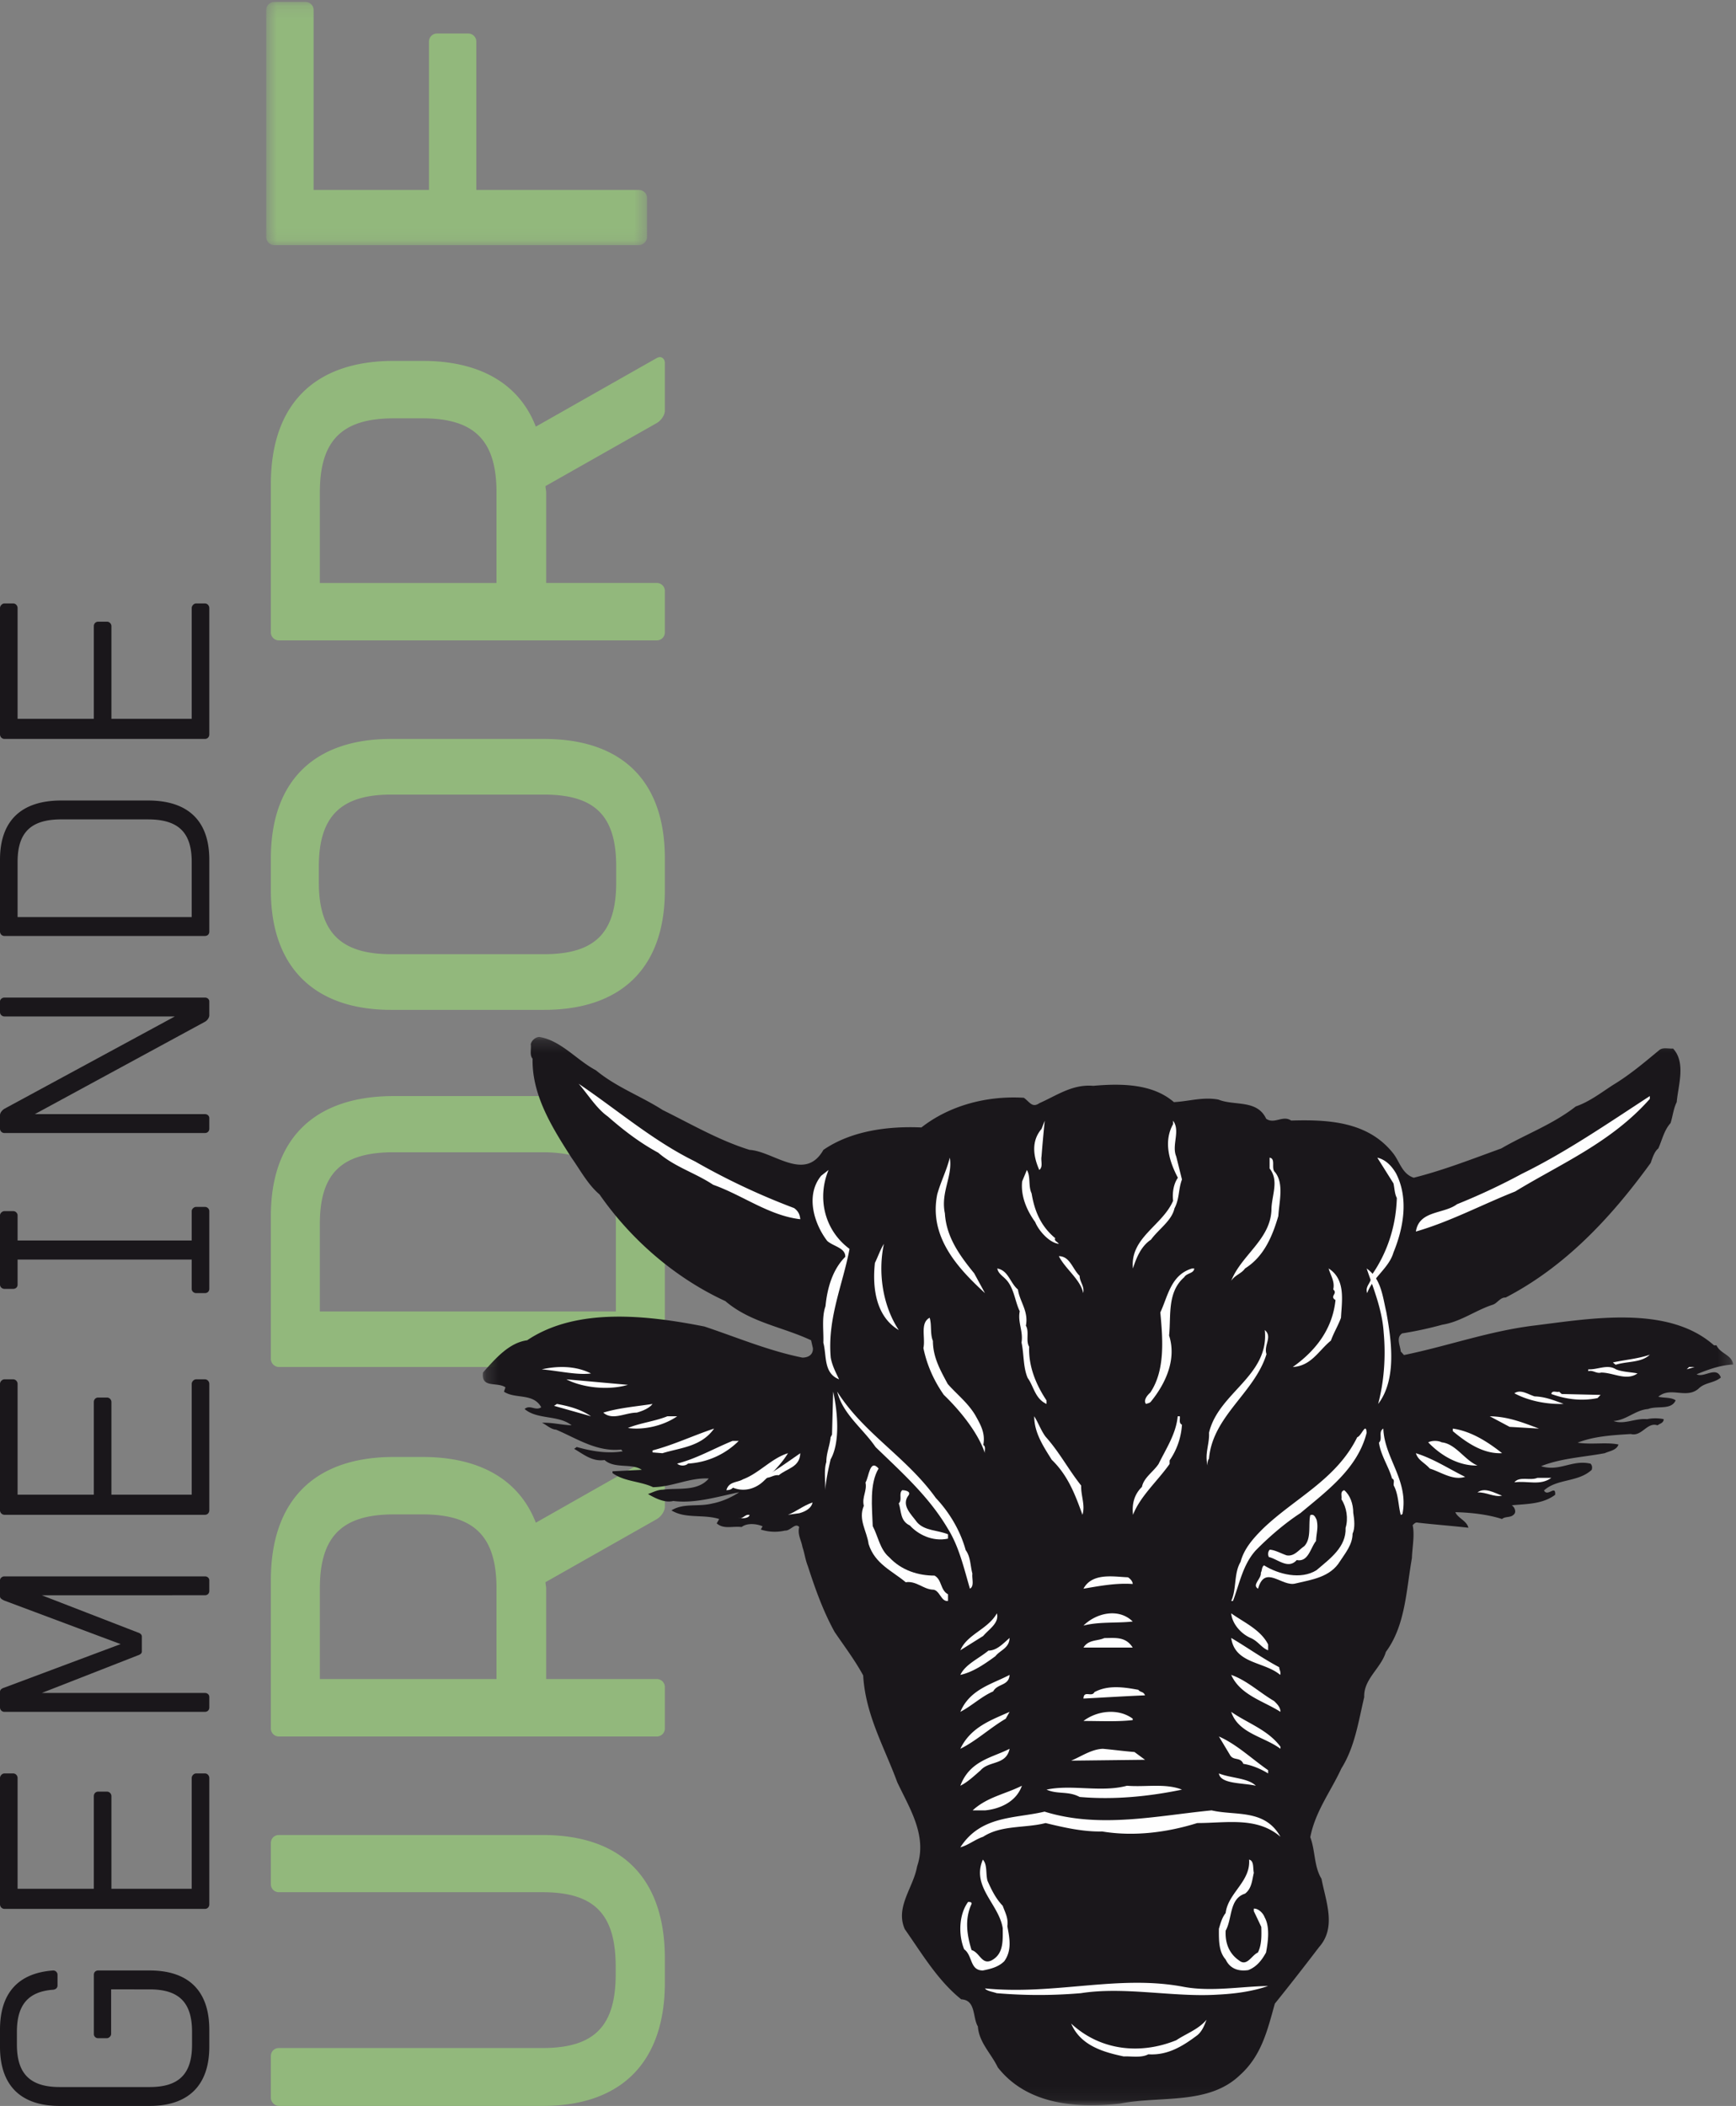
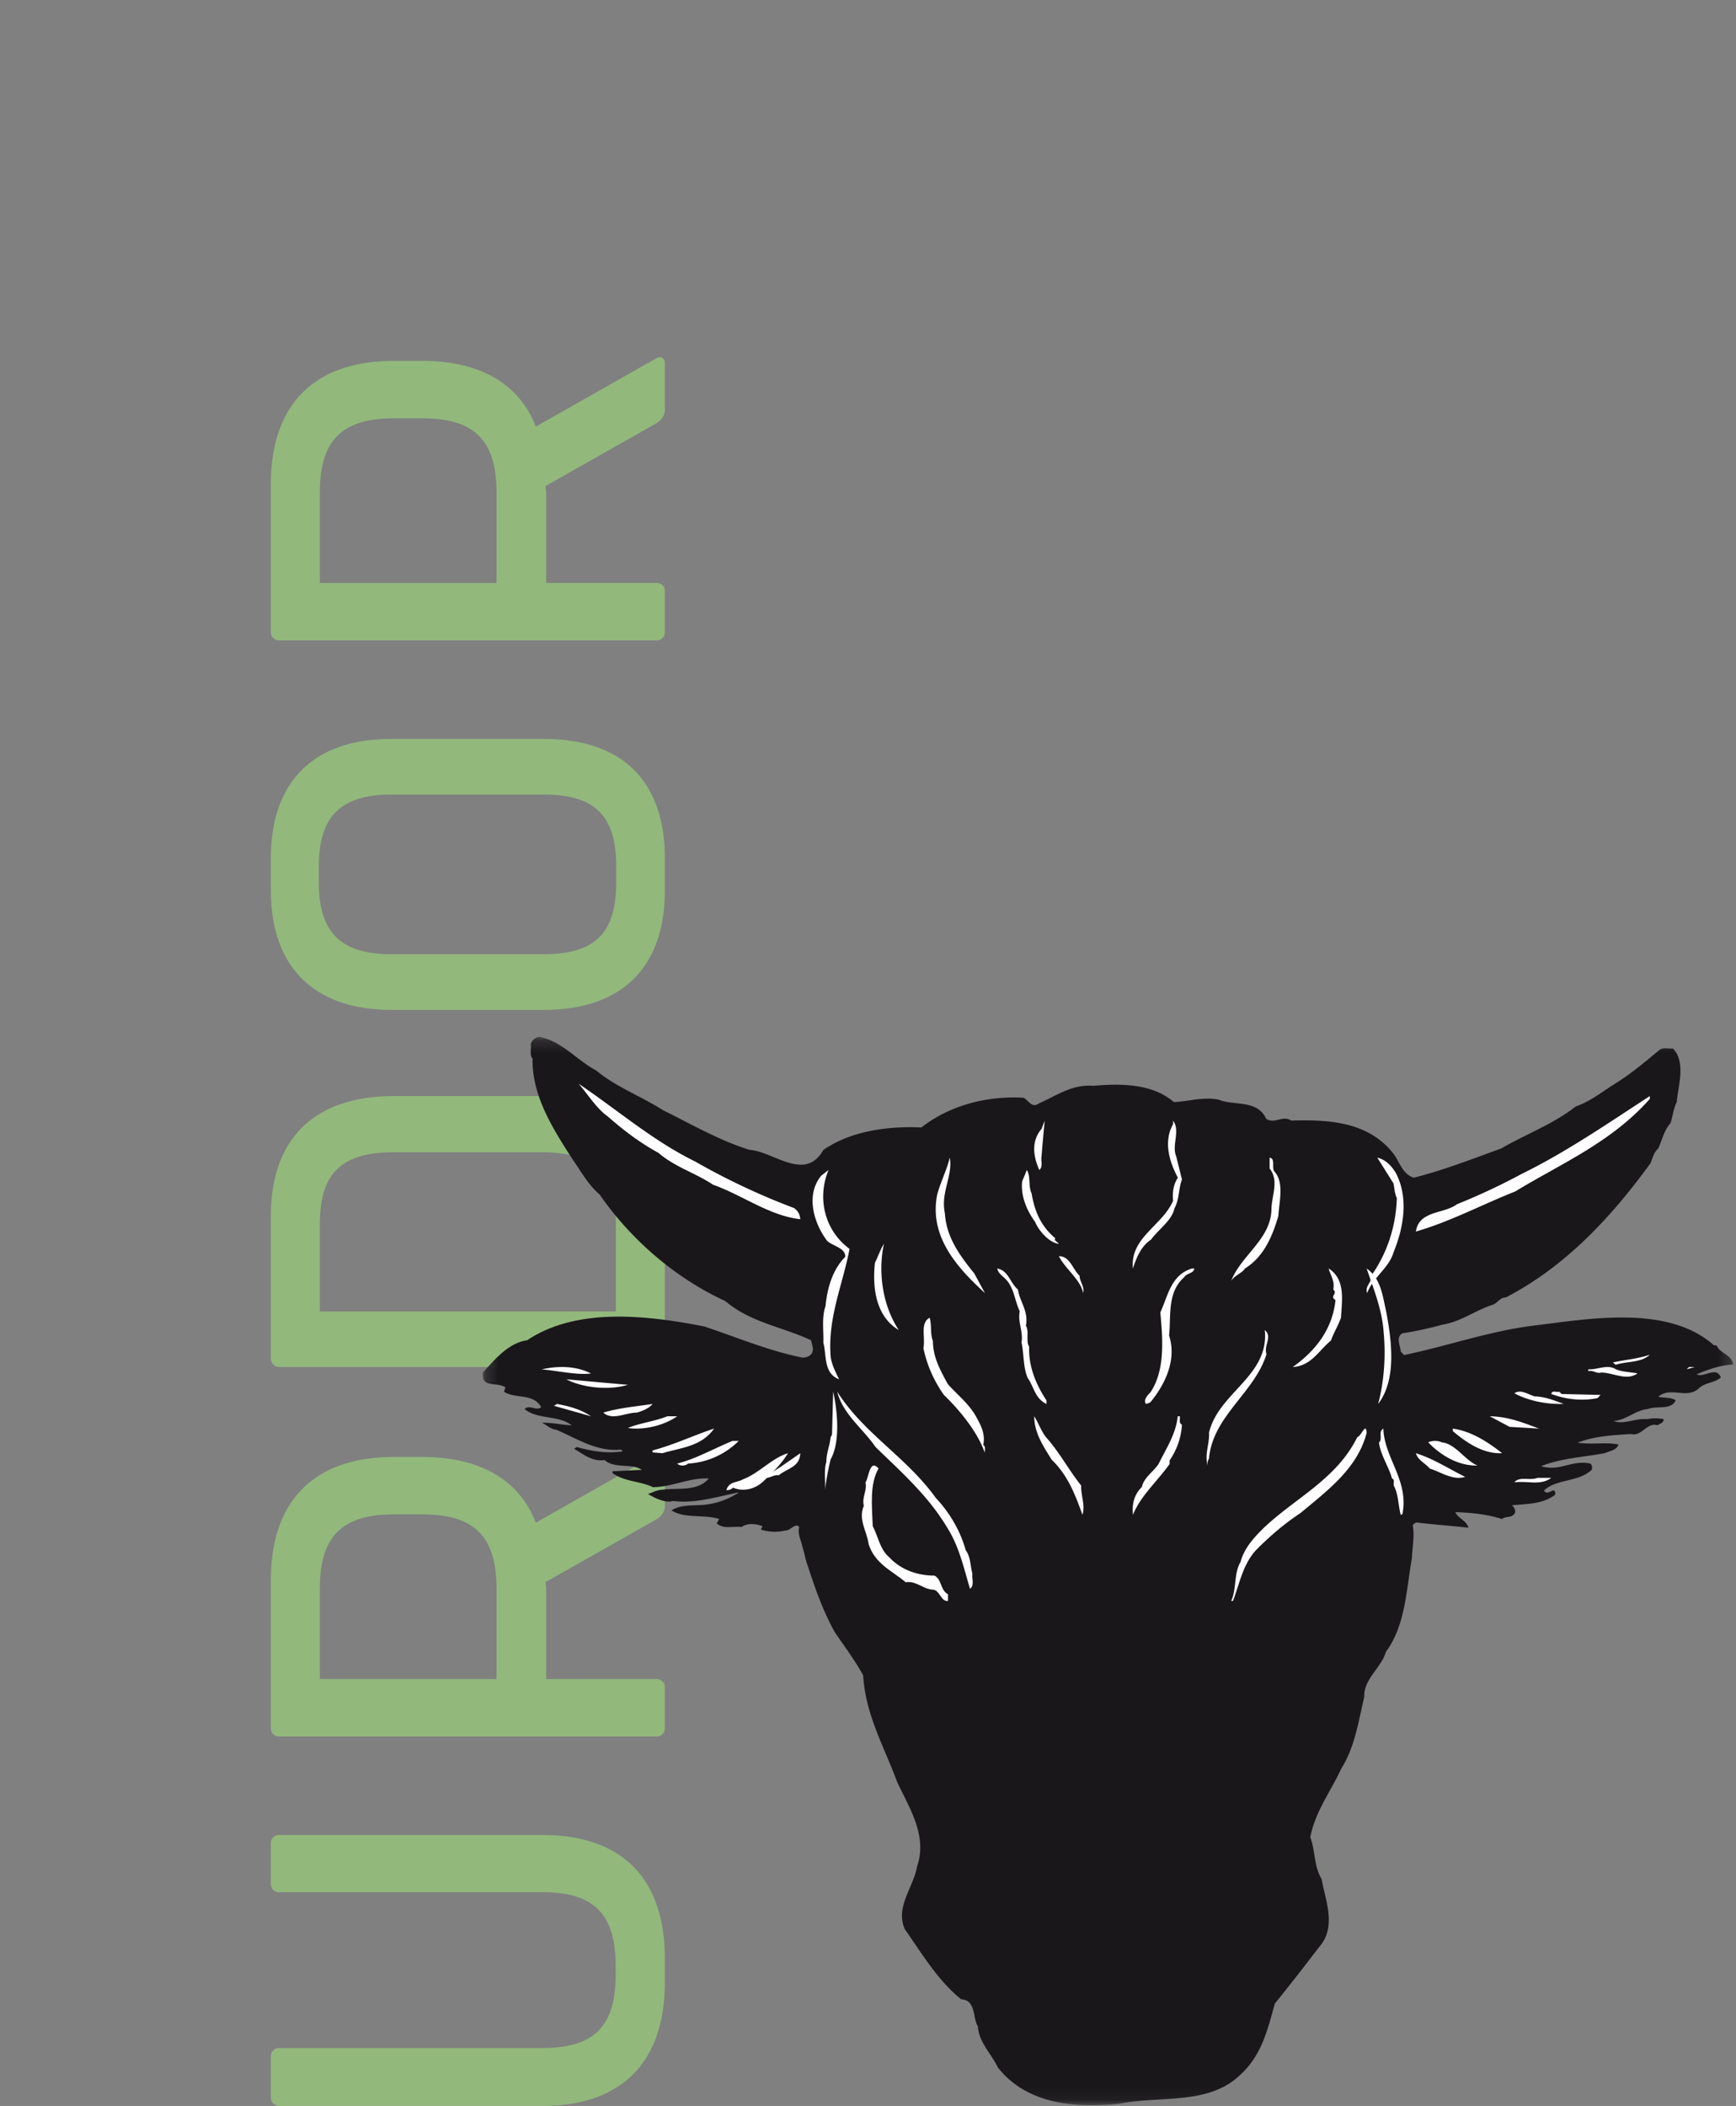
<svg xmlns="http://www.w3.org/2000/svg" width="141" height="171" fill="none">
  <rect width="100%" height="100%" fill="#808080" stroke="none" />
  <path fill-rule="evenodd" clip-rule="evenodd" d="M54 159.02v1.96c0 6.437-3.494 10.02-9.927 10.02H22.666a.678.678 0 0 1-.666-.672v-3.359c0-.392.277-.672.666-.672h21.407c4.215 0 5.934-1.79 5.934-5.99v-.615c0-4.254-1.72-6.046-5.934-6.046H22.666c-.389 0-.666-.28-.666-.672v-3.303c0-.391.277-.671.666-.671h21.407c6.433 0 9.927 3.526 9.927 10.02m-13.674-30.041c0-4.214-1.794-6.011-5.997-6.011h-2.353c-4.203 0-5.997 1.797-5.997 6.01v7.36h14.347v-7.36Zm13.001-10.898c.392-.225.673.056.673.393v3.876c0 .338-.281.786-.673 1.012l-9.022 5.11c0 .17.055.338.055.507v7.358h8.967a.65.65 0 0 1 .673.675v3.314a.649.649 0 0 1-.673.674H22.673a.648.648 0 0 1-.673-.674v-12.022c0-6.46 3.53-9.999 9.976-9.999h2.353c4.651 0 7.846 1.854 9.191 5.337l9.807-5.561ZM31.976 93.563c-4.204 0-5.997 1.684-5.997 5.813v7.116h24.042v-7.116c0-4.13-1.794-5.813-5.997-5.813H31.976ZM54 98.723v11.625c0 .326-.337.652-.673.652H22.673a.67.67 0 0 1-.673-.652V98.724C22 92.476 25.53 89 31.976 89h12.048C50.47 89 54 92.476 54 98.724ZM31.77 64.52c-4.061 0-5.873 1.743-5.873 5.826v1.308c0 4.083 1.812 5.826 5.873 5.826h12.405c4.171 0 5.873-1.743 5.873-5.826v-1.308c0-4.083-1.702-5.826-5.873-5.826H31.77ZM54 69.693v2.614C54 78.514 50.542 82 44.175 82H31.77C25.513 82 22 78.515 22 72.306v-2.613C22 63.43 25.513 60 31.77 60h12.405C50.542 60 54 63.43 54 69.693ZM40.326 39.979c0-4.214-1.794-6.01-5.997-6.01h-2.353c-4.203 0-5.997 1.796-5.997 6.01v7.358h14.347V39.98ZM53.327 29.08c.392-.225.673.056.673.393v3.876c0 .338-.281.787-.673 1.012l-9.022 5.11c0 .17.055.338.055.507v7.358h8.967a.65.65 0 0 1 .673.675v3.314a.649.649 0 0 1-.673.674H22.673a.648.648 0 0 1-.673-.674V39.304c0-6.46 3.53-9.999 9.976-9.999h2.353c4.651 0 7.846 1.855 9.191 5.337l9.807-5.561Z" fill="#92B87C" />
  <mask id="a" mask-type="alpha" maskUnits="userSpaceOnUse" x="21" y="0" width="32" height="20">
    <path fill-rule="evenodd" clip-rule="evenodd" d="M0 0h30.927v19.751H0V0Z" transform="translate(21.625 .157)" fill="#fff" />
  </mask>
  <g mask="url(#a)">
-     <path fill-rule="evenodd" clip-rule="evenodd" d="M25.471.797v14.627h9.37V3.36c0-.32.271-.641.65-.641h2.546c.378 0 .65.32.65.64v12.065h13.215c.326 0 .65.267.65.641v3.202c0 .321-.324.641-.65.641H22.275c-.38 0-.65-.32-.65-.64V.797c0-.321.27-.641.65-.641h2.546c.38 0 .65.32.65.64" fill="#92B87C" />
-   </g>
-   <path fill-rule="evenodd" clip-rule="evenodd" d="M7.624 160.347c0-.203.146-.347.35-.347h4.178c3.155 0 4.848 1.65 4.848 4.806v1.388c0 3.128-1.694 4.806-4.848 4.806H4.849C1.665 171 0 169.322 0 166.194v-1.388c0-2.982 1.49-4.603 4.323-4.806.205 0 .35.173.35.347v.868c0 .203-.145.32-.35.348-2.015.144-2.95 1.216-2.95 3.415v1.044c0 2.373 1.08 3.443 3.476 3.443h7.303c2.395 0 3.446-1.07 3.446-3.443v-1.044c0-2.373-1.051-3.443-3.446-3.443H9.026v3.618c0 .173-.175.347-.35.347h-.702a.336.336 0 0 1-.35-.347v-4.806ZM1.429 144.37v8.997h6.192v-7.518c0-.215.15-.37.358-.37h.714c.179 0 .357.154.357.37v7.518h6.521v-8.998c0-.184.178-.369.357-.369h.714c.209 0 .358.185.358.37v10.26c0 .215-.15.37-.358.37H.357a.369.369 0 0 1-.357-.37v-10.26c0-.185.178-.37.357-.37h.715c.208 0 .357.185.357.37M.357 128h16.286c.208 0 .357.144.357.318v.869c0 .202-.149.347-.357.347H3.394l7.77 3.01c.18.058.358.145.358.347v1.216c0 .174-.178.26-.358.32l-7.77 3.04h13.25c.207 0 .356.143.356.317v.868c0 .203-.149.348-.357.348H.357a.357.357 0 0 1-.357-.348v-1.274c0-.202.178-.289.357-.347l9.438-3.531-9.438-3.532c-.179-.087-.357-.174-.357-.348v-1.302c0-.174.178-.318.357-.318m1.072-15.63v8.997h6.192v-7.518c0-.216.15-.37.358-.37h.714c.179 0 .357.154.357.37v7.518h6.521v-8.997c0-.185.178-.37.357-.37h.714c.209 0 .358.185.358.37v10.26c0 .215-.15.37-.358.37H.357a.369.369 0 0 1-.357-.37v-10.26c0-.185.178-.37.357-.37h.715c.208 0 .357.185.357.37m14.142-14.027c0-.172.178-.343.357-.343h.715c.208 0 .357.171.357.343v6.312c0 .2-.15.345-.357.345h-.715c-.179 0-.357-.145-.357-.345v-2.38H1.429v2.036c0 .201-.149.344-.357.344H.358c-.179 0-.358-.143-.358-.344v-5.623c0-.172.18-.345.358-.345h.714c.208 0 .357.173.357.345v2.037h14.142v-2.382ZM.357 81h16.286c.208 0 .357.144.357.318v1.13c0 .173-.149.405-.357.52L2.828 90.466h13.815c.208 0 .357.144.357.318v.868c0 .203-.149.348-.357.348H.357A.357.357 0 0 1 0 91.652v-1.1c0-.202.178-.405.357-.52l13.845-7.498H.357c-.179 0-.357-.145-.357-.347v-.87C0 81.145.178 81 .357 81m11.671-14.466H4.972c-2.471 0-3.543 1.071-3.543 3.445v4.486h14.142V69.98c0-2.374-1.071-3.445-3.543-3.445ZM0 69.804C0 66.65 1.726 65 4.972 65h7.056C15.274 65 17 66.65 17 69.805v5.847c0 .204-.149.348-.357.348H.357A.357.357 0 0 1 0 75.652v-5.847ZM1.429 49.37v8.997h6.192V50.85c0-.215.15-.37.358-.37h.714c.179 0 .357.154.357.37v7.518h6.521V49.37c0-.185.178-.37.357-.37h.714c.209 0 .358.185.358.37v10.26c0 .216-.15.37-.358.37H.357A.368.368 0 0 1 0 59.63V49.37c0-.185.178-.37.357-.37h.715c.208 0 .357.185.357.37" fill="#1A171B" />
+     </g>
  <mask id="b" mask-type="alpha" maskUnits="userSpaceOnUse" x="39" y="84" width="102" height="87">
    <path fill-rule="evenodd" clip-rule="evenodd" d="M0 0h101.554v86.748H0V0Z" transform="translate(39.214 84.2)" fill="#fff" />
  </mask>
  <g mask="url(#b)">
    <path fill-rule="evenodd" clip-rule="evenodd" d="M48.398 86.904c1.672 1.383 3.643 2.086 5.434 3.233 2.323 1.148 4.583 2.467 7.051 3.232 1.94.117 4.497 2.647 5.995 0 2.264-1.556 5.26-1.94 7.96-1.821 2.292-1.793 5.321-2.59 8.318-2.41.466.322.673.852 1.26.44 1.411-.62 2.678-1.557 4.38-1.41 2.292-.202 4.818-.175 6.55 1.323 1.205-.06 2.351-.441 3.615-.206 1.29.528 3.14-.028 3.879 1.557.676.47 1.353-.32 2.026.146 2.968-.086 6.199.06 8.253 2.617.559.675.738 1.709 1.708 2.025 2.437-.614 4.757-1.527 7.107-2.377 1.97-1.148 4.173-1.942 6.054-3.412 1.118-.38 2.087-1.143 3.054-1.762 1.353-.823 2.499-1.794 3.735-2.82.293-.236.762-.086 1.112-.118 1.06 1.144.413 3 .296 4.35-.266.528-.32 1.144-.5 1.703-.529.588-.677 1.355-.995 2.059-.327.264-.472.765-.62 1.177-3.235 4.464-6.963 8.433-11.78 10.93-.443-.028-.678.472-1.057.586-1.384.445-2.589 1.381-4.086 1.619a30.01 30.01 0 0 1-3.262.705c-.528.352-.149.999-.115 1.468l.263.29c3.583-.733 6.965-1.967 10.666-2.406 4.493-.558 10.807-1.676 14.513 1.617h.203c.325.707 1.263.764 1.353 1.558-1.084.058-2.026.41-2.968.792.59.324 1.615-.703 1.971.263-.56.471-1.294.384-1.823.914-1 .851-2.263-.206-3.258.648.466.115 1.025.028 1.409.29-.356.822-1.498.414-2.237.706-1.056.088-1.76.912-2.82.972.884.322 1.764-.239 2.734-.148a3.371 3.371 0 0 1 1.35 0c0 .324-.321.353-.498.5-.852-.294-1.266.94-2.174.707-1.412.088-2.996.174-4.318.704 1.176.174 2.32-.06 3.318.147-.15.47-.733.53-1.116.706-1.732.322-3.555.408-5.17 1.055 1.501.47 2.527-.556 4.024-.203.12.146.149.293.087.501-1.112 1.024-2.817.702-3.873 1.672.29.56.963-.5.905.354-1.026.765-2.29.734-3.524.85.234.148.41.56.148.767-.266.26-.677.117-.939.349-1.177-.378-2.555-.528-3.79-.556.176.466.939.705 1.057 1.264-1.264-.147-2.82-.263-4.084-.41-.21-.06-.325.087-.442.204.177.793-.03 1.794-.061 2.674-.467 2.645-.525 5.464-2.113 7.613-.383 1.322-1.82 2.2-1.76 3.671-.473 2.001-.766 4.058-1.853 5.789-.881 1.91-2.113 3.47-2.528 5.587.415 1.087.294 2.377.912 3.377.352 1.854 1.235 3.939-.204 5.554a212.676 212.676 0 0 1-3.586 4.584c-.587 2.09-1.06 4.205-2.823 5.79-2.554 2.468-6.462 1.676-9.724 2.323-3.64.411-7.61.058-9.957-2.941-.531-1.116-1.529-2.025-1.615-3.32-.442-.732-.149-2.147-1.353-2.203-1.909-1.528-3.203-3.732-4.584-5.698-.794-1.796.705-3.384.998-5.089.856-2.494-.618-4.73-1.612-6.846-1.032-2.821-2.586-5.467-2.765-8.667-.674-1.238-1.498-2.324-2.32-3.529-.942-1.707-1.587-3.528-2.175-5.35-.203-.498-.268-1.056-.44-1.554-.088-.53-.415-.998-.263-1.618-.324-.38-.708.323-1.15.289a3.68 3.68 0 0 1-1.967-.084l.145-.262c-.466-.207-1.26-.294-1.701.057-.766-.088-1.443.205-2.027-.295l.204-.354c-1.291-.409-2.76 0-3.876-.703.997-.616 2.144-.265 3.32-.559.763-.144 1.557-.497 2.175-.91-1.646.323-3.555.94-5.347.706-.678.176-1.441-.207-2.059-.564.354-.114.764-.35 1.204-.35 1.207-.176 2.82.177 3.734-.91-1.557-.087-2.91.678-4.524.704-1.06-.5-2.323-.44-3.293-1.145v-.145l2.38-.116c-.79-.563-2.203-.061-3.027-.798-.997.148-1.705-.468-2.467-.907l.206-.151c1.174.327 2.437.56 3.731.352l-.118-.146c-1.996.208-3.613-.908-5.287-1.614-.44-.03-.766-.383-1.147-.56.855-.03 1.588.177 2.407.207-1.057-.853-2.79-.442-3.817-1.324.441-.383.882.178 1.35-.142-.646-1.18-2.113-.65-3.026-1.264l.12-.353c-.676-.473-2 .115-1.823-1.209 1.028-1.146 2.112-2.41 3.585-2.613 4.025-2.703 9.783-2.029 14.397-1.118 2.641.88 5.2 1.969 7.96 2.525.441 0 .88-.207.853-.763l-.149-.644c-2.316-1.09-4.935-1.444-6.961-3.18-4.083-1.88-7.668-4.99-10.223-8.665-.942-.795-1.559-1.968-2.266-2.966-1.583-2.47-3.229-5.084-3.17-8.056-.263-.293-.09-.79-.147-1.173.057-.293.382-.59.703-.59 1.765.297 3.028 1.883 4.585 2.705" fill="#1A171B" />
  </g>
  <path fill-rule="evenodd" clip-rule="evenodd" d="M56.443 94.303a55.829 55.829 0 0 0 8.055 3.792c.326.234.471.525.502.905-2.54-.294-4.69-1.954-7.08-2.8-1.446-.965-3.102-1.432-4.455-2.6-1.504-.816-2.803-1.808-4.103-2.948-.913-.64-1.622-1.808-2.362-2.652 3.187 2.155 6.05 4.639 9.443 6.303M134 89.229c-3.132 3.543-7.254 5.273-10.935 7.518-2.698 1.066-5.278 2.448-8.065 3.253.262-1.727 2.266-1.41 3.336-2.216a52.016 52.016 0 0 0 5.278-2.475c3.599-1.762 7.022-4.121 10.386-6.309v.229Zm-49.404 4.666c-.078.368.148.836-.184 1.105-.488-1.105-.671-2.336.184-3.334l.258-.666c-.078.797-.188 1.93-.258 2.895m10.938.005L96 95.773c-.302.81-.192 1.56-.608 2.344-.221 1.007-1.274 1.675-1.909 2.543-.803.525-1.19 1.48-1.466 2.34-.25-2.51 2.38-3.458 3.264-5.497-.08-.7.055-1.395.388-1.87-.693-1.311-1.19-2.933-.388-4.356V91c.611.836-.136 1.982.253 2.9m8.029 1.285c.743.912.327 2.434.265 3.553-.474 1.615-1.154 3.288-2.702 4.256-.293.428-.799.518-1.126 1.006.833-2.099 3.176-3.344 3.267-5.746 0-1.155.651-2.37-.147-3.372V94c.53.09.088.882.443 1.185m9.825.093c1.04 2.026.61 4.423-.208 6.42-.369 1.277-1.68 2.026-2.135 3.302-.212-.593.394-.842.301-1.372 1.314-1.837 2.042-4.05 2.106-6.355-.183-.347-.183-.781-.272-1.182L111.866 94c.673.158 1.16.658 1.522 1.278m-36.642 3.249c.116 1.919 1.188 3.404 2.38 4.866L80 105c-2.178-2.003-4.58-4.554-3.875-8.025.286-1.03.763-1.941 1.019-2.975.256 1.517-.76 2.797-.398 4.527m7.042-1.626c.226 1.356.704 2.632 1.922 3.64-.127.215.193.297.29.459-.767-.08-1.632-1.06-1.919-1.767-.706-.976-1.188-2.143-1.06-3.308l.384-.925c.323.547.097 1.305.383 1.901M69 101.409c-.53 2.857-1.81 5.624-1.527 8.825.11.62.393 1.182.68 1.766-1.28-.498-.997-1.91-1.28-2.972.034-.971-.146-2.058.175-2.968.142-1.469.572-2.972 1.605-4.004.03-.73-.967-.85-1.463-1.291-1.101-1.439-1.773-3.74-.492-5.296l.6-.469c-.925 2.206-.391 4.853 1.702 6.409m2.793-.409c-.505 2.363-.085 5.047 1.207 7-1.823-1.08-2.163-3.353-1.939-5.451.257-.528.452-1.112.732-1.549m15.897 2.596c0 .506.411.817.286 1.404-.203-1.092-1.44-1.948-1.976-3 .908 0 1.112 1.052 1.69 1.596m-5.012 1.111c.146.998.881 1.766.646 2.938.294.48-.028 1.225.266 1.708-.062 1.597.556 3.078 1.41 4.362V114c-.94-.431-1.03-1.423-1.53-2.11-.38-.885-.294-1.936-.501-2.878.149-.942-.322-1.627-.145-2.539-.38-.795-.442-1.736-.999-2.448-.324-.401-.736-.57-.825-1.025.912.168 1.03 1.164 1.678 1.707M97 103c-.036.416-.615.358-.82.713-1.397 1.217-1.058 3.152-1.225 4.728.611 1.902-.236 3.835-1.463 5.352-.103.146-.272.146-.407.207-.236-.266.068-.684.34-.92 1.226-1.814 1.018-4.344.818-6.515.608-1.277.844-3.058 2.582-3.565H97Zm11.916 4.002c-.226.626-.595 1.224-.815 1.85-.998.808-1.588 2.06-3.101 2.148 2.103-1.49 3.252-3.313 3.47-5.436-.517-.323.22-.504-.183-.863.148-.656-.22-1.134-.373-1.701 1.405.896 1.071 2.627 1.002 4.002" fill="#FEFEFE" />
  <path fill-rule="evenodd" clip-rule="evenodd" d="M112.596 106.528c.421 2.293.87 5.47-.661 7.472.477-1.795.63-3.827.449-5.798-.12-1.852-.814-3.526-1.384-5.202 1.172.82 1.295 2.234 1.596 3.528m-37.09.472c.186.578.025 1.307.267 1.881 0 1.339.616 2.404 1.203 3.498.748.85 1.631 1.516 2.247 2.55.402.73.829 1.427.641 2.4.24.15.079.458.132.671-.531-1.61-1.954-3.406-3.34-4.74-.805-1.158-1.367-2.403-1.656-3.799.183-.82-.298-2.036.506-2.461m27.36 2.955c-.973 3.152-4.372 5.018-4.67 8.49-.107.145-.132.322-.107.555-.27-.936.162-1.753.108-2.656.754-3.266 4.91-4.608 4.533-8.344.65.555-.108 1.225.136 1.955M134 110c-.701.67-1.852.518-2.775.818l-.225-.187c.986-.223 2.044-.295 3-.631m-86 1.523c-1.11.152-2.668-.217-4-.332 1.3-.295 2.763-.295 4 .332m85-.002c-.907.635-1.962-.07-2.949-.07-.397.111-.65-.223-1.051-.114v-.148c.76.04 1.564-.445 2.253 0 .55.225 1.273.225 1.747.332m4-.337.191-.184h.442l-.633.184Zm-86 1.263c-1.627.48-3.723.217-5-.447l5 .447Zm79 .818-.246.258c-1.27.262-2.543.109-3.754-.332.057-.334.424-.112.634-.186l.21.186 3.156.074Zm-53.987 8.375c1.097 1.159 1.99 2.655 2.42 4.228.404.538.374 1.282.546 1.907-.054.417.176 1.013-.2 1.225-.49-1.674-.89-3.428-1.787-4.86-1.524-2.592-3.66-4.498-5.877-6.64-1.04-1.522-2.651-2.654-3.115-4.5 2.136 3.394 5.623 5.303 8.013 8.64m-8.55-3.14c-.184.801-.371 1.636-.439 2.5.025-.68-.116-1.636.092-2.285 0-.74.277-1.298.347-2.009l.115-.218.092-3.488c.347 1.542.602 4.078-.207 5.5M127 113.994c-1.313.05-2.822-.227-4-.861.521-.356 1.126.1 1.645.252.878.026 1.672.357 2.355.61M53 114c-.27.35-.806.57-1.284.704-.926 0-1.967.665-2.716 0 1.253-.386 2.746-.511 4-.704m-5 1-3-.848.234-.152c1.01.18 1.954.445 2.766 1m7 0c-1.13.79-2.77 1.137-4 .95 1.025-.418 2.177-.535 3.205-.95H55Zm70 1-2.385-.14L121 115c1.512.03 2.657.5 4 1m-40.092.64c1.144 1.273 1.869 2.685 2.907 3.987-.032.818.346 1.58.103 2.373-.554-1.527-1.141-3.166-2.493-4.466C84.733 117.43 84 116.329 84 115c.313.482.525 1.104.908 1.64M95.826 115c.036.256-.101.544.174.686a5.719 5.719 0 0 1-1.003 2.898v.288c-.967 1.378-2.383 2.611-2.972 4.128-.102-.89.105-1.663.726-2.266.139-.745.934-1.23 1.35-1.862.62-1.262 1.416-2.44 1.554-3.872h.171ZM58 116c-1.054 1.483-2.725 1.546-4.196 2l-.804-.067v-.16c1.72-.45 3.333-1.224 5-1.773m53 .345c-.734 2.89-3.196 4.69-5.375 6.516-1.27.826-2.572 1.948-3.645 3.043-1.05 1.175-1.305 2.71-1.838 4.096H100c.449-.973.2-2.242.764-3.183.282-1.093 1.073-1.95 1.81-2.686 2.572-2.478 5.965-3.983 7.662-7.432.339-.088.708-1.267.764-.354m11 1.65c-1.437.08-2.774-.75-4-1.788V116c1.46.207 2.792 1.04 4 1.995m-8.09 4.94c-.055.03-.086.086-.145.057-.203-.783-.179-1.656-.559-2.361-.058-.202.118-.464-.144-.577-.266-.965-.913-1.868-1.062-2.916.33-.294-.083-.88.355-1.138.09 2.422 2.086 4.195 1.555 6.935M60 117a6.32 6.32 0 0 1-4.117 1.841c-.214.212-.67.212-.883 0 1.577-.4 2.995-1.232 4.497-1.841H60Zm60 1.999c-1.434.037-2.867-.706-4-1.883.298-.155.8-.155 1.098 0 1.131.115 1.868 1.449 2.902 1.883M64 118c-.508.838-1.235 1.559-1.908 2.195-.706.721-1.686.963-2.56.602-.14.159-.335.203-.532.203.197-.725.897-.605 1.35-.884 1.293-.481 2.33-1.717 3.65-2.116m55 1.919c-.99.319-1.948-.385-2.868-.672-.424-.482-.958-.671-1.132-1.247 1.452.45 2.693 1.28 4 1.919" fill="#FEFEFE" />
  <path fill-rule="evenodd" clip-rule="evenodd" d="M65 118c-.038 1.143-1.058 1.217-1.748 1.788-.46-.073-.753.326-1.252.18 1.056-.578 2.073-1.329 3-1.968m6.36 1.241c-.752 1.26-.528 3.128-.476 4.678.45.86.587 1.9 1.341 2.531 1.004 1.077 2.372 1.488 3.683 1.488.613.348.449 1.17 1.092 1.517v.539c-.587.096-.67-.951-1.285-.918-.752-.061-1.312-.727-2.151-.6-1.086-.916-2.51-1.487-3.014-3.102-.138-1.044-.866-1.992-.39-3.102-.168-.724.278-1.198.137-1.895.282-.443.338-1.96 1.063-1.136M126 120c-.91.664-1.908.217-3 .363.41-.517 1.28-.109 1.874-.363H126Z" fill="#FEFEFE" />
-   <path fill-rule="evenodd" clip-rule="evenodd" d="M73.805 121.402c-.651.819.219 1.564.685 2.213.619.697 1.672.62 2.51.969v.35c-1.268.274-2.448-.35-3.1-1.067-.806-.377-.681-1.171-.9-1.796.31-.296-.03-.794.28-1.071.248 0 .715.102.525.402m48.195.043c-.66.146-1.285-.301-2-.262.596-.447 1.372.039 2 .262m-12.087 1.395c.083.506.167 1.22-.056 1.695 0 .876-.593 1.581-1.017 2.233-.789 1.298-2.284 1.495-3.61 1.807-1.1.312-2.484-1.583-3.048.425-.534-.314.282-.793.228-1.3.11-.199.054-.453.253-.597 1.186.738 2.992 1.187 4.26.398 1.128-.96 2.427-1.891 2.368-3.442.228-.738.089-1.67-.339-2.32.057-.255-.142-.62.226-.739.477.398.735 1.106.735 1.84M66 122c-.089.42-.49.709-1.07.87L64 123c.617-.226 1.285-.773 2-1m-5.113 1.017c-.109.3-.555.264-.887.264.371.074.516-.371.887-.264" fill="#FEFEFE" />
-   <path fill-rule="evenodd" clip-rule="evenodd" d="M106.94 123.413c.15.654-.024 1.056-.05 1.713-.447.543-.622 1.738-1.566 1.548-.696.788-1.543-.08-2.265-.244-.1-.19-.073-.463.076-.597.423.025.897.299 1.365.46.625.108.973-.435 1.42-.732.622-.626.327-1.767.5-2.527.298-.136.42.166.52.379M92 128.619c-1.332-.097-2.696.16-4 .381.722-1.339 2.527-.958 3.611-.926.167.097.389.32.389.545m0 3.046c-1.259.146-2.741 0-4 .332 1.047-1.039 2.871-1.447 4-.332m-12.141 1.172L78 134c.571-1.32 2.224-1.684 2.97-3 .201.799-.643 1.28-1.111 1.837m23.141.693v.47c-.502-.17-.794-.708-1.372-.977-.83-.337-1.556-1.181-1.628-2.023.977.708 2.388 1.313 3 2.53m-22.153.953c-.892.647-1.815 1.29-2.847 1.517.414-.87 1.509-1.327 2.282-1.974.683 0 1.185-.567 1.718-1.026-.028.838-.77.988-1.153 1.483m23.053.893c0 .219.155.364.08.624-1.29-1.095-3.677-.882-3.98-3 1.25.732 2.577 1.68 3.9 2.376M92 133.782h-4c.407-.666 1.14-.518 1.695-.773.863 0 1.725-.15 2.305.773m11.486 4.342c.26.254.514.512.514.876-1.367-.876-3.26-1.354-4-3 1.262.437 2.294 1.425 3.486 2.124M82 136c-.058.904-.975.685-1.334 1.341-.946.407-1.752 1.188-2.666 1.659.774-1.842 2.581-2.25 4-3m11 1.66c-1.705.071-3.511.186-5 .261.025-.709.676-.075.892-.524 1.108-.592 2.378-.406 3.568-.185.162.226.404.111.54.447m11 4.17V142c-1.337-.999-3.421-1.241-4-3 1.334.93 2.972 1.45 4 2.829m-22.314-2.27c-1.247.726-2.411 1.816-3.686 2.441.852-1.782 2.547-2.344 4-3l-.314.559ZM92 139.67c-1.22.145-2.656.071-4 .071 1.123-.857 2.854-1.039 4-.185v.113Zm11 4.069V144c-.615-.372-1.297-.665-2.016-.779-.24-.59-.82-.217-1.093-.737L99 141c1.438.628 2.667 1.813 4 2.739M82 142c-.28 1.352-1.676.954-2.36 1.754-.554.479-1.053.956-1.64 1.246.77-2.046 2.572-2.27 4-3m10.144.262.856.631-6 .07c.8-.326 1.634-.926 2.57-.963.858.076 1.633.186 2.574.262M102 145c-1.04-.245-2.878-.123-3-1 .959.39 2.36.362 3 1m-21.973 2H79c1.168-1.082 2.657-1.323 4-2-.461 1.318-1.804 1.882-2.973 2M96 145.316c-2.573.534-5.438.848-8.309.595-.942-.503-1.771-.189-2.691-.595 2.044-.443 4.437.25 6.535-.316 1.479.125 3.135-.217 4.465.316m8 3.827c-1.912-1.647-4.388-1.113-6.759-1.113-2.421.756-5.13 1.113-7.723.683-1.54.037-3.108-.322-4.594-.683-1.679.43-3.591.147-5.072 1.113-.653.216-1.198.682-1.852.857 1.682-2.608 4.448-2.323 6.84-2.898 4.477 1.396 9.183.323 13.57-.102 1.94.459 4.307-.146 5.59 2.143m-2.164 2.927c-.14.593-.166 1.277-.713 1.692-1.298.414-1.022 2.021-1.573 3.002-.054 1.007.275 1.867 1.1 2.432.638.508 1.02-.445 1.518-.652.301-.594.301-1.335.275-2.081a80.274 80.274 0 0 0-.607-1.278v-.207c.332-.028.747.33.883.713.437.772.275 1.99.11 2.853-.36.652-.773 1.16-1.437 1.425-.767.118-1.483-.09-1.842-.86-.579-.655-.55-1.574-.55-2.496.136-.445.246-.892.55-1.278.192-1.633 2.04-2.552 1.903-4.335.411.089.302.683.383 1.07m-21.629.65c.32.719.664 1.437 1.236 2.029.186.53.472 1.002.375 1.656.19 1 .379 1.97-.252 2.848-.475.468-1.106.624-1.737.747-1.073 0-.82-1.217-1.518-1.72-.472-1.153-.439-2.813.319-3.844.126 0 .315 0 .282.161-.571 1.215-.379 2.53 0 3.747.664.188.82 1.216 1.614.843 1.01-.532.917-1.623.917-2.622-.316-1.968-2.564-3.378-1.614-5.565.378.407.222 1.156.378 1.72M103 161.261c-1.277.439-2.675.633-4.136.703-3.57.221-7.526-.678-11.068-.12a40.11 40.11 0 0 1-6.845 0c-.325-.119-.804-.17-.951-.387 5.713.558 10.859-1.144 16.158-.124 2.234.414 4.733-.047 6.842-.072M98 164c-.181.448-.336.9-.737 1.246-1.199.904-2.426 1.664-3.994 1.56-.585.316-1.416.143-1.997.175-1.629-.346-3.506-.867-4.272-2.67 2.395 2.22 5.652 2.53 8.54 1.352.831-.553 1.785-.868 2.46-1.663" fill="#FEFEFE" />
</svg>